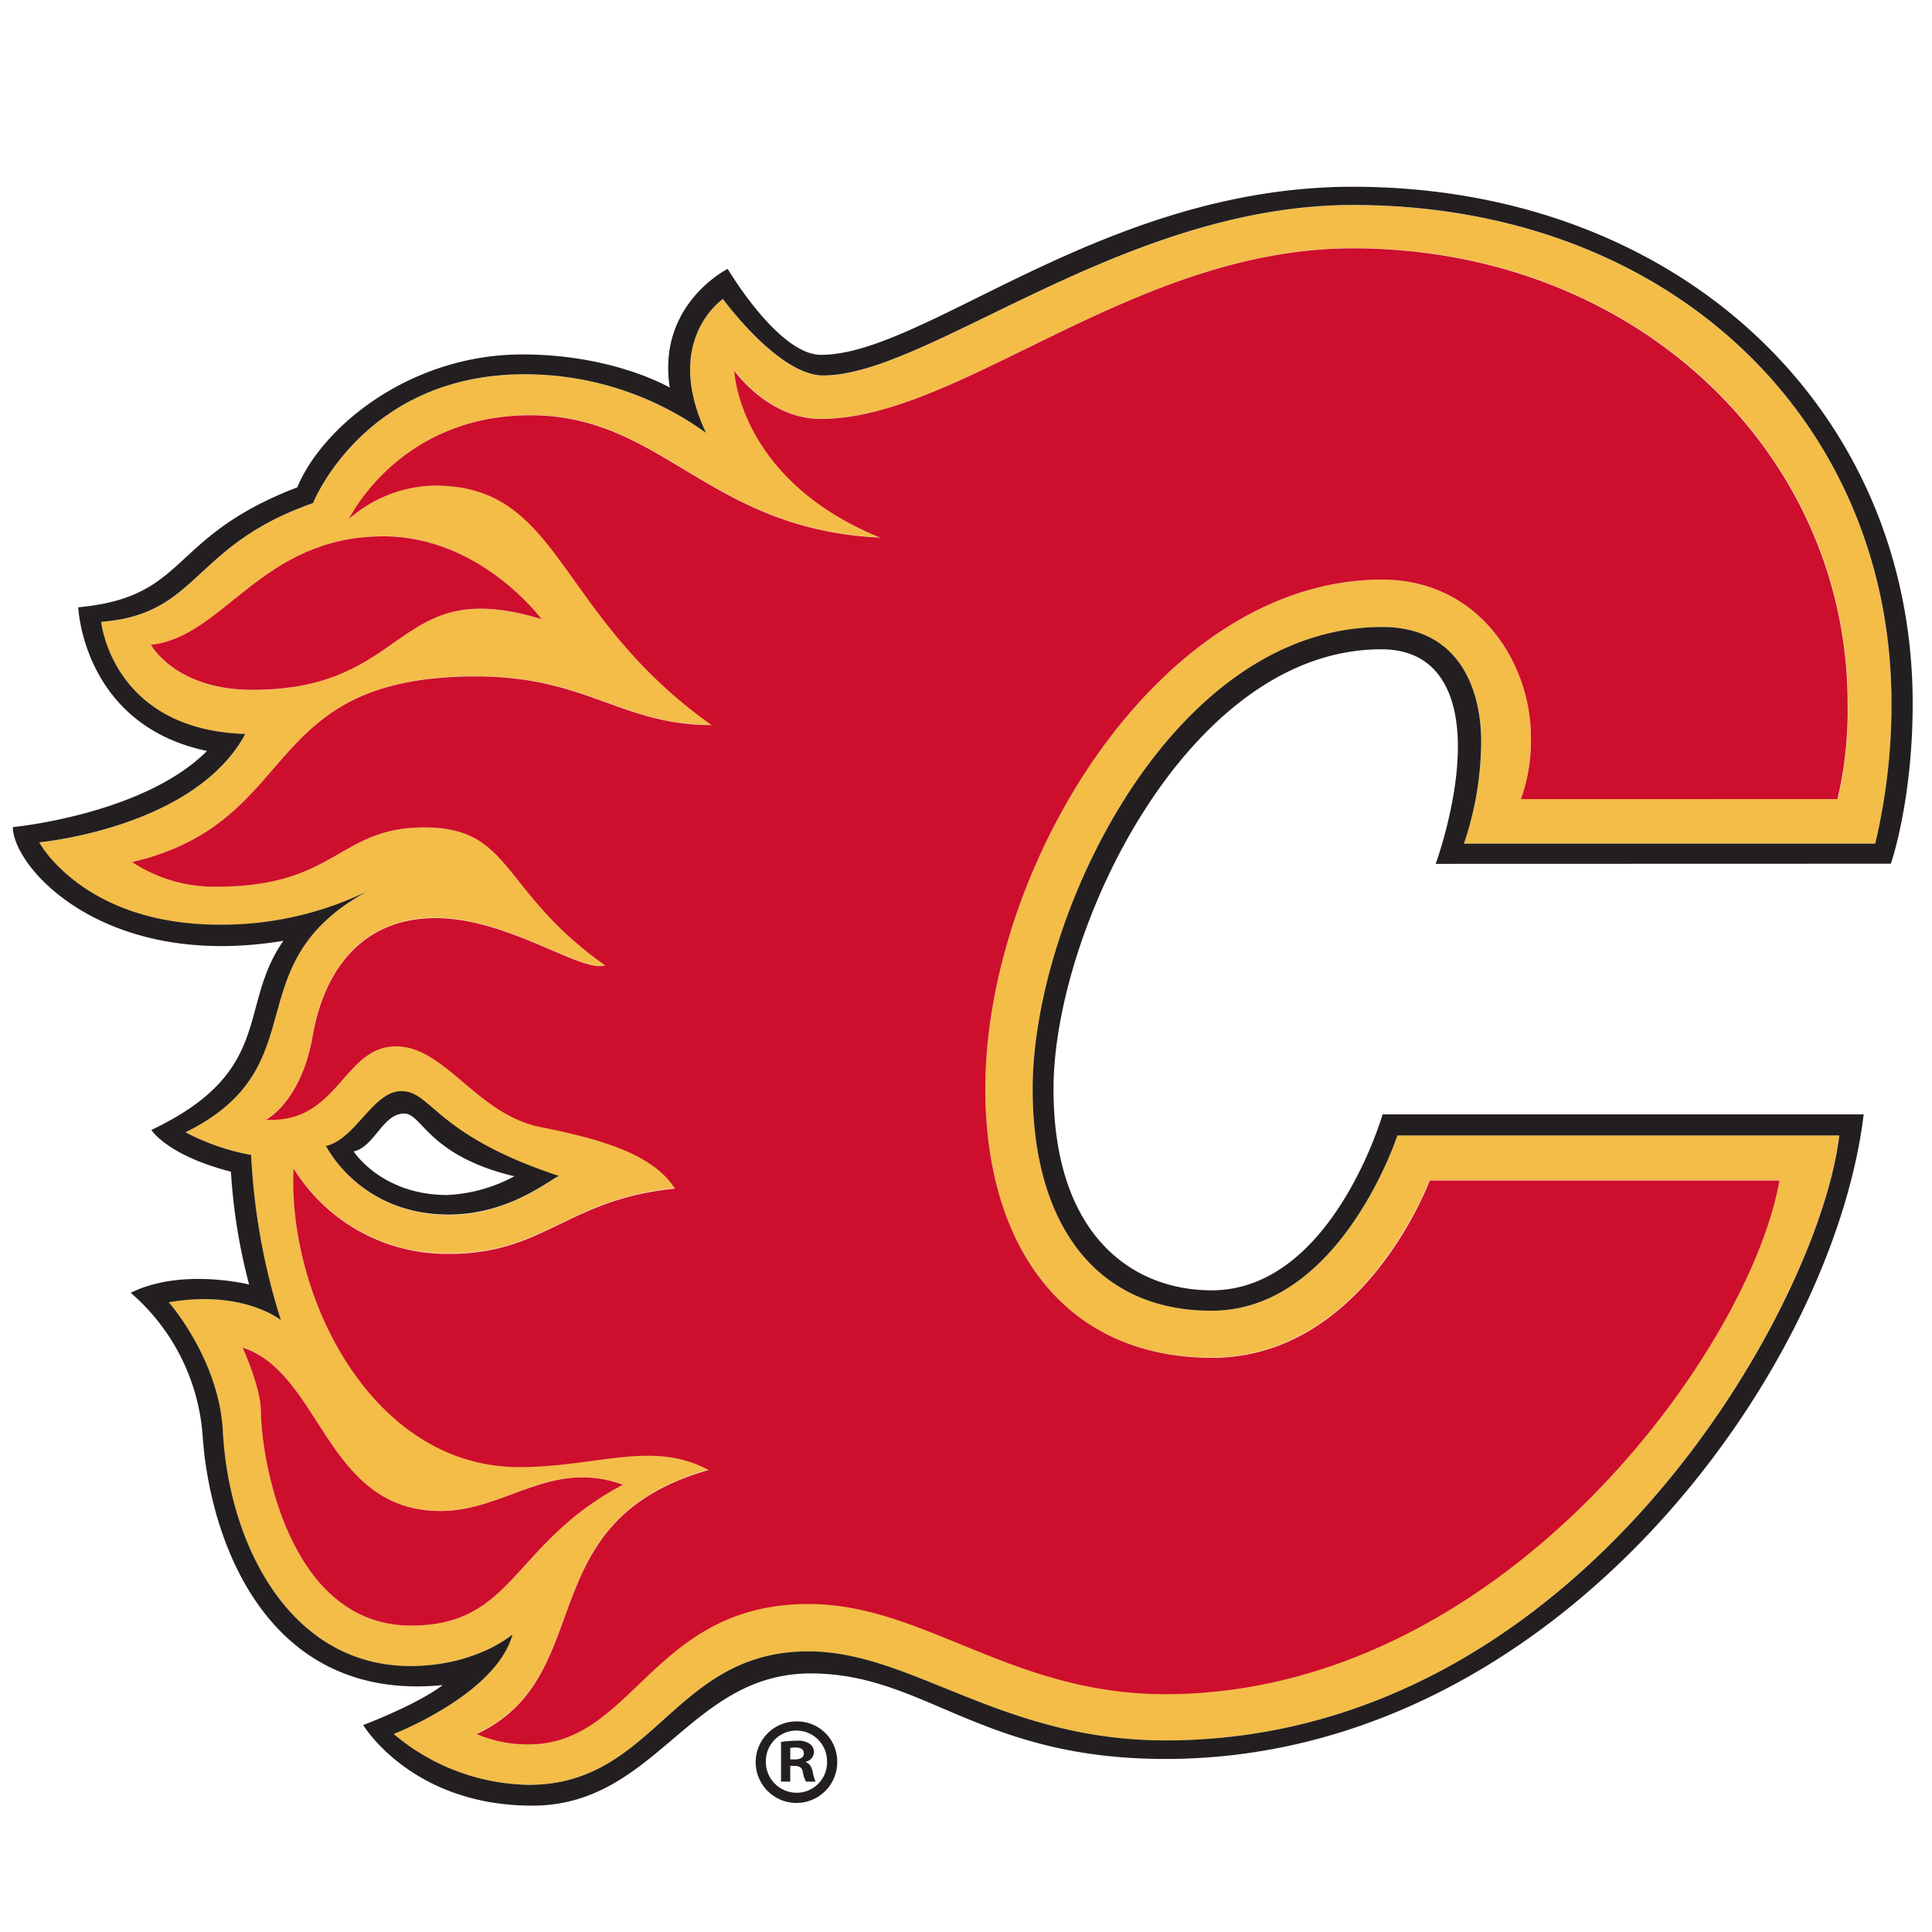
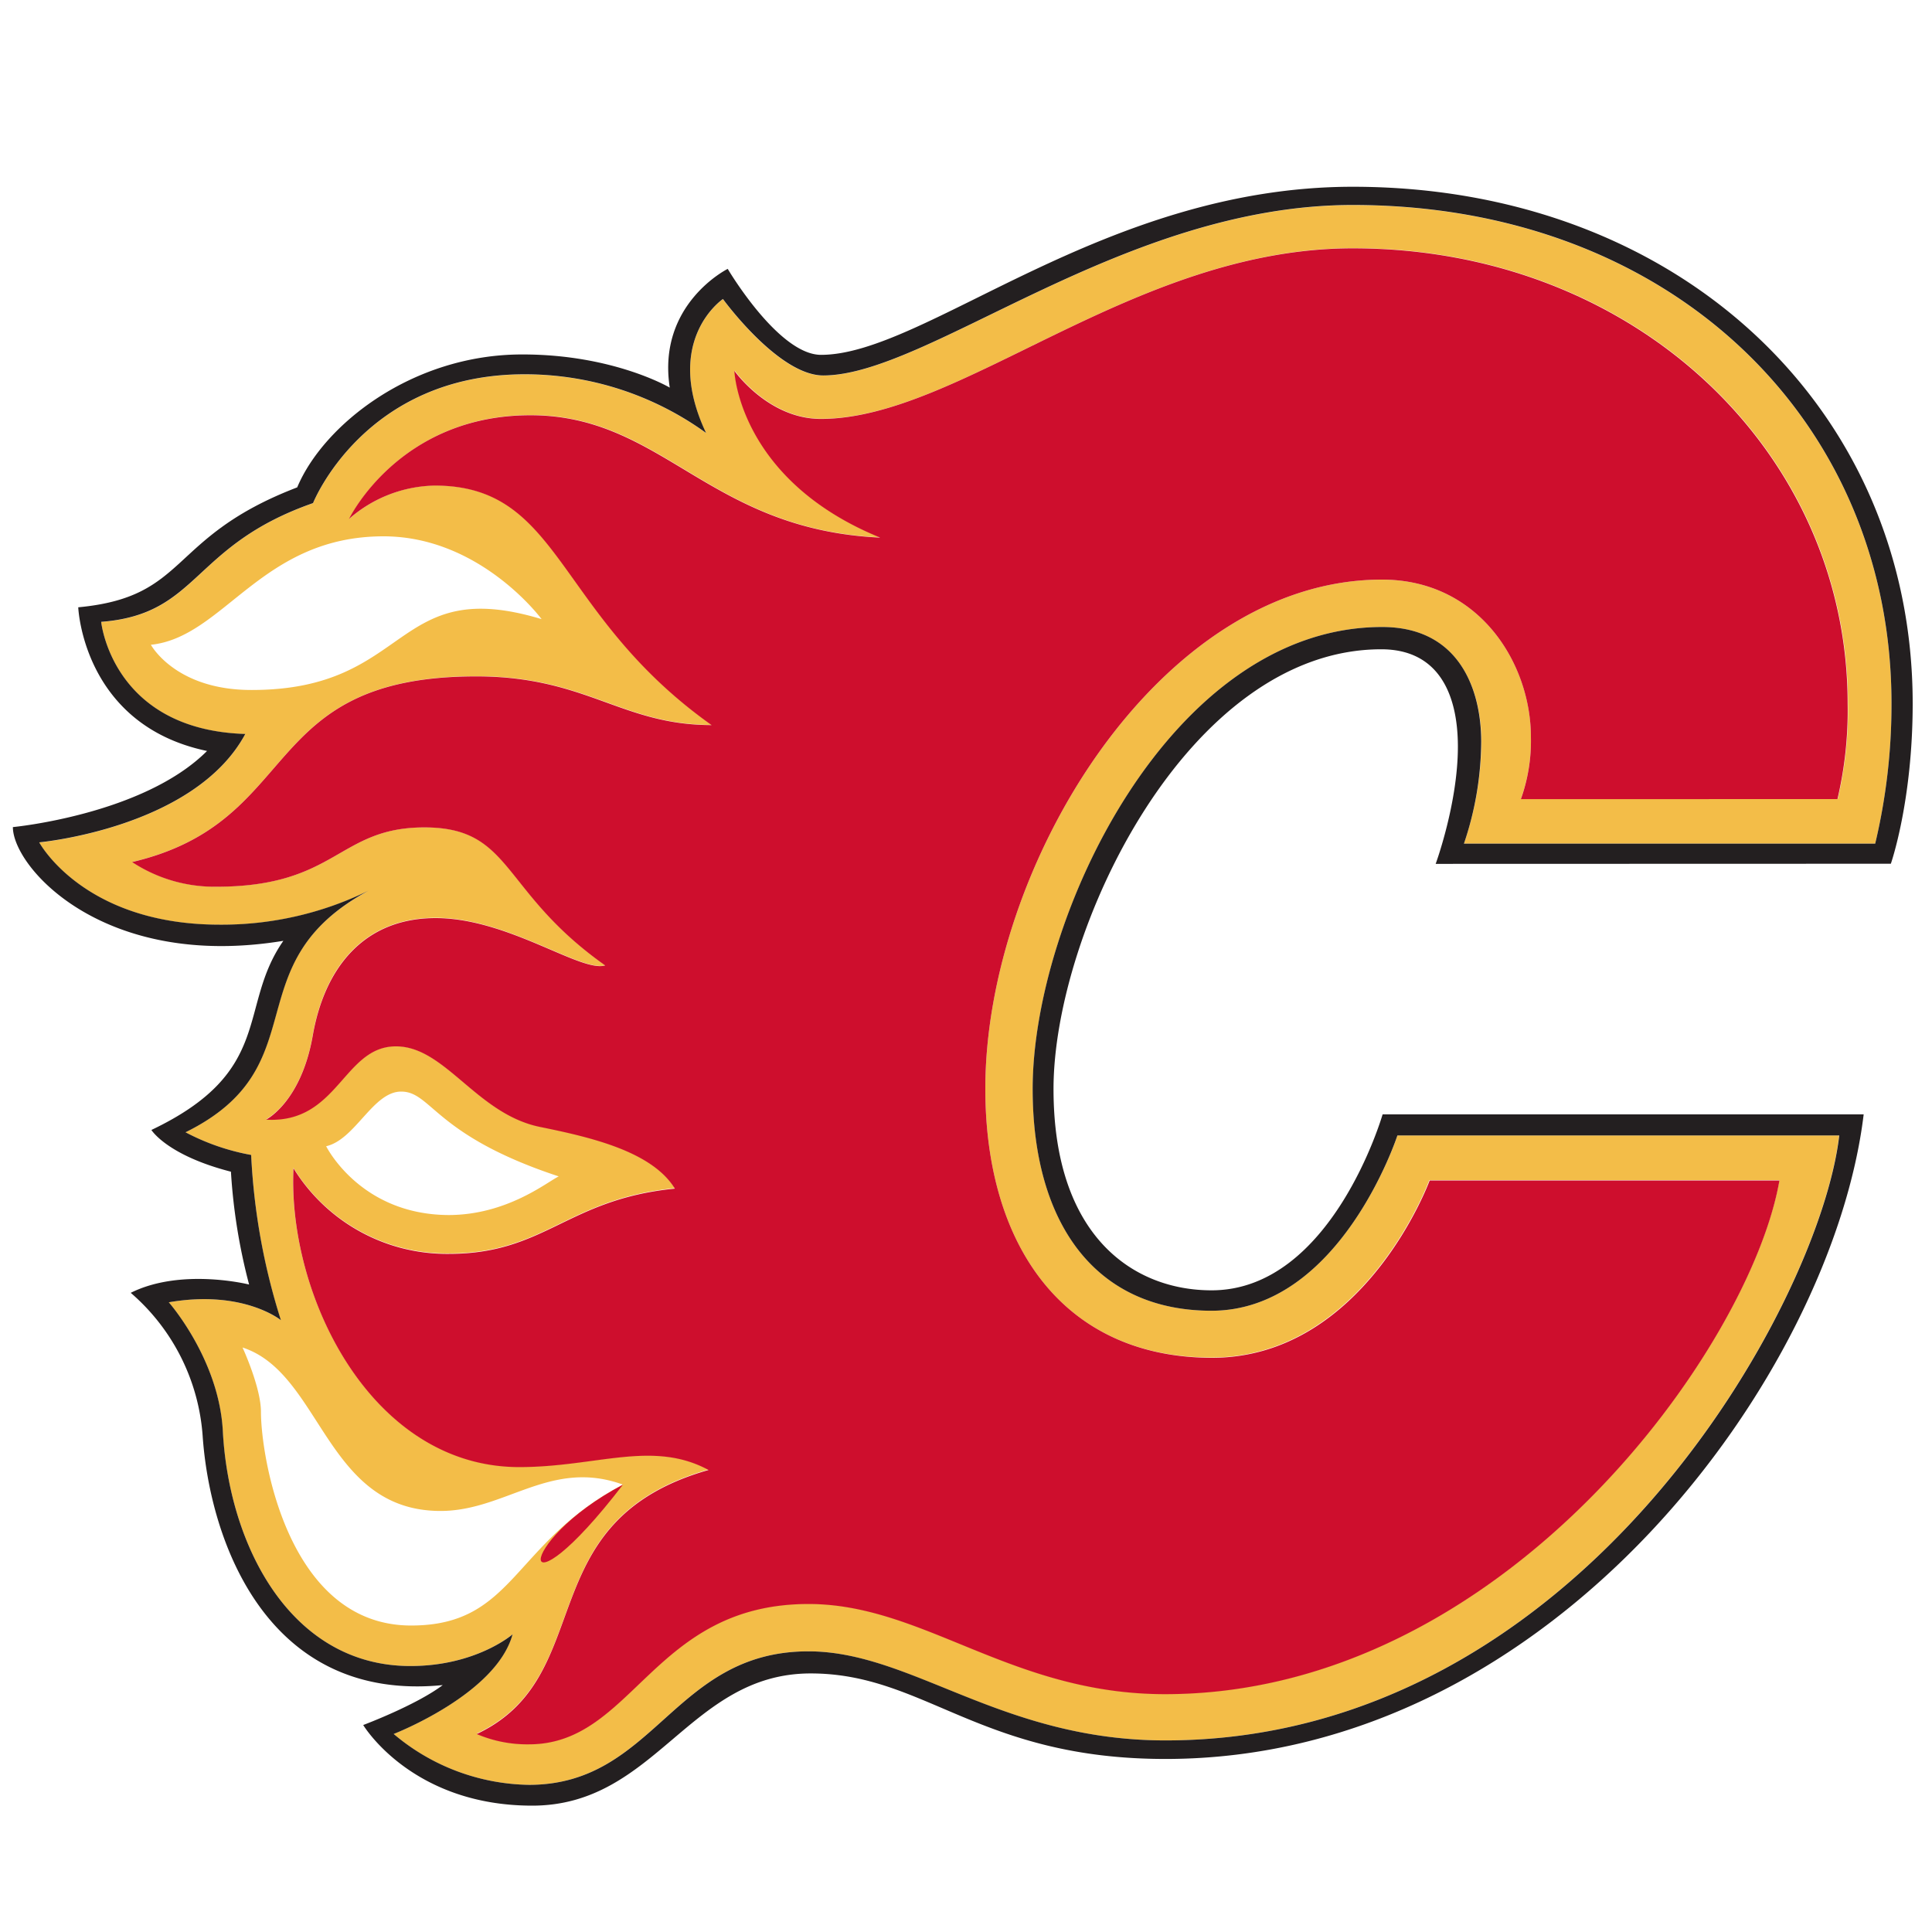
<svg xmlns="http://www.w3.org/2000/svg" viewBox="0 0 300 300">
  <defs>
    <style>.cls-1{fill:none;}.cls-2{fill:#f3bd48;}.cls-3{fill:#ce0e2d;}.cls-4{fill:#231f20;}</style>
  </defs>
  <title>calgary-flames</title>
  <g id="Layer_2" data-name="Layer 2">
    <g id="Layer_5" data-name="Layer 5">
-       <rect class="cls-1" width="300" height="300" />
      <path class="cls-2" d="M291.18,131a93.22,93.22,0,0,0,2.53-21.77c0-43.87-34.21-77.38-83.66-77.38-35.64,0-65.94,26.47-82.22,26.47-7,0-15.57-11.87-15.57-11.87s-9.45,6.34-2.62,20.8a48,48,0,0,0-28.19-9.11c-24.91,0-32.84,20-32.84,20-19,6.63-17.57,17.26-32.9,18.44,0,0,1.69,16.77,22.38,17.41-7.9,14.63-32,16.83-32,16.83s6.85,12.78,28,12.78a51.73,51.73,0,0,0,23.16-5.29C36,149.71,49.68,165.51,28.79,175.82A35.2,35.2,0,0,0,39,179.34,100.46,100.46,0,0,0,43.6,205s-5.83-4.78-17.41-2.78c0,0,7.81,8.8,8.39,20,1,17.95,10.63,36.48,29.12,36.48,10.24,0,15.87-4.92,15.87-4.92-2.52,9.31-18.46,15.47-18.46,15.47a33.27,33.27,0,0,0,21,7.9c19.62,0,22.41-20.73,43.4-20.73,16,0,29.93,13.83,55.43,13.83,64.54,0,101.63-67.89,104.64-93.94H217s-8.91,27.22-28.87,27.22c-18,0-27.77-13.53-27.77-34.45,0-26.53,21.34-71.72,54.26-71.72,12,0,15.41,9.81,15.41,17.8A50.07,50.07,0,0,1,227.32,131ZM23.43,100.12C34.8,98.94,40.57,83.28,59.55,83.28c15.06,0,24.55,12.86,24.55,12.86-23.13-7-20.15,11-45,11C27.22,107.17,23.43,100.12,23.43,100.12ZM63.84,252.41c-19.2,0-23.32-26.3-23.32-33.17,0-3.83-2.86-10-2.86-10,12.3,4,12.86,25.38,30.75,25.38,10.08,0,17.1-8.16,28.32-4.09C79.49,239.63,79.92,252.41,63.84,252.41ZM214.59,90C180,90,153,134.52,153,169.05c0,24.2,12,41.74,35.12,41.74,23.71,0,33.82-27.54,33.82-27.54H276.3C271.83,209.11,233.54,263,180.9,263c-23.92,0-37.45-14-55.36-14-24.19,0-27.16,21.79-43.4,21.79a19.92,19.92,0,0,1-8.13-1.6c19.19-9,7.92-33,36-41-8.7-4.7-17.35-.45-29.39-.45-22.95,0-36-26.56-35.06-46.4a28,28,0,0,0,24.14,13.29c15,0,18.3-8.47,35.08-10.13-3.54-5.76-13-8-20.9-9.57-9.9-2-14.77-12.5-22.42-12.5-8.12,0-9,12-20.16,11.38,0,0,5.46-2.66,7.26-13.08s7.87-18.22,19.08-18.22S90.19,151,94,149.89c-16.35-11.55-14.3-21.43-28.07-21.43-13.43,0-13.55,9.21-32.33,9.21a23.28,23.28,0,0,1-13.06-3.83C47.25,127.57,39.79,105,74,105c17.13,0,22.55,7.56,36.54,7.56-24.39-17.32-23.17-37.19-43-37.19a20.71,20.71,0,0,0-13.3,5.19s7.72-16.11,28.17-16.11c20.62,0,27.6,17.77,54.31,19-22-9-22.64-25.9-22.64-25.9s5.26,7.47,13.43,7.47c21.71,0,48.56-26.49,82.59-26.49,43.93,0,76.85,31.74,76.85,70.68a60.09,60.09,0,0,1-1.58,14.84H236.16a26.89,26.89,0,0,0,1.56-9.61C237.72,103,229.68,90,214.59,90Zm-164,88c4.58-1,7.3-8.5,11.7-8.5,4.76,0,5.14,6.8,24.47,13.17-1.77.84-8,6-17.12,6C55.85,188.6,50.62,177.94,50.62,177.94Z" />
      <path class="cls-3" d="M285.32,124.08a60.09,60.09,0,0,0,1.58-14.84c0-38.94-32.92-70.68-76.85-70.68-34,0-60.88,26.49-82.59,26.49-8.17,0-13.43-7.47-13.43-7.47s.6,16.89,22.64,25.9c-26.71-1.25-33.69-19-54.31-19-20.45,0-28.17,16.11-28.17,16.11a20.71,20.71,0,0,1,13.3-5.19c19.83,0,18.61,19.87,43,37.19-14,0-19.41-7.56-36.54-7.56-34.16,0-26.7,22.56-53.44,28.83a23.28,23.28,0,0,0,13.06,3.83c18.78,0,18.9-9.21,32.33-9.21,13.77,0,11.72,9.88,28.07,21.43-3.78,1.15-15.08-7.35-26.32-7.35s-17.27,7.85-19.08,18.22-7.26,13.08-7.26,13.08c11.2.67,12-11.38,20.16-11.38C69.12,162.46,74,173,83.89,175c7.93,1.61,17.36,3.81,20.9,9.57-16.78,1.66-20.1,10.13-35.08,10.13a28,28,0,0,1-24.14-13.29c-.93,19.84,12.11,46.4,35.06,46.4,12,0,20.69-4.25,29.39.45-28.09,8-16.82,32-36,41a19.92,19.92,0,0,0,8.13,1.6c16.24,0,19.21-21.79,43.4-21.79,17.91,0,31.44,14,55.36,14,52.64,0,90.93-53.91,95.4-79.77H222s-10.11,27.54-33.82,27.54C165,210.79,153,193.25,153,169.05,153,134.52,180,90,214.59,90c15.09,0,23.13,13,23.13,24.48a26.89,26.89,0,0,1-1.56,9.61Z" />
-       <path class="cls-3" d="M84.1,96.14S74.61,83.28,59.55,83.28c-19,0-24.75,15.66-36.12,16.84,0,0,3.79,7,15.69,7C64,107.17,61,89.11,84.1,96.14Z" />
-       <path class="cls-3" d="M96.73,230.54c-11.22-4.07-18.24,4.09-28.32,4.09-17.89,0-18.45-21.41-30.75-25.38,0,0,2.86,6.16,2.86,10,0,6.87,4.12,33.17,23.32,33.17C79.92,252.41,79.49,239.63,96.73,230.54Z" />
+       <path class="cls-3" d="M96.73,230.54C79.92,252.41,79.49,239.63,96.73,230.54Z" />
      <path class="cls-4" d="M293.61,134.12s3.39-9.67,3.39-24.88C297,63.39,260.56,29,210.05,29c-38.7,0-66.39,26.1-82.56,26.1C120.87,55.1,113,41.75,113,41.75S102,47.21,104,60.19c0,0-8.71-5.15-22.84-5.15C64,55,50.2,66,46.15,75.68c-20.24,7.76-16.7,17-34,18.62,0,0,.71,18.27,20,22.31C22.26,126.51,2,128.43,2,128.43c0,6.23,14.08,22.25,42,17.66-7.17,10.28-1.27,20.23-20.49,29.37,0,0,2.41,3.93,12.35,6.48a89.5,89.5,0,0,0,2.82,17.52s-10.51-2.64-18.38,1.29A32.37,32.37,0,0,1,31.47,223c1.13,16.31,10,41.37,37.28,38.66-4.15,3.13-12.35,6.2-12.35,6.2s7.48,12.52,26.24,12.52c19.23,0,24.39-20.53,43.24-20.53,17.73,0,26.21,13.28,55.09,13.28,60.62,0,103.61-60.14,108.42-100.09h-74.7s-7.88,27.32-26.56,27.32c-12.13,0-24.54-8.37-24.54-31.26,0-24.58,20.82-68.28,50.89-68.28,8.93,0,11.9,7,11.9,15.12,0,8.82-3.45,18.2-3.45,18.2Zm-79-36.76c-32.92,0-54.26,45.19-54.26,71.72,0,20.92,9.76,34.45,27.77,34.45,20,0,28.87-27.22,28.87-27.22h68.61c-3,26.05-40.1,93.94-104.64,93.94-25.5,0-39.38-13.83-55.43-13.83-21,0-23.78,20.73-43.4,20.73a33.27,33.27,0,0,1-21-7.9s15.94-6.16,18.46-15.47c0,0-5.63,4.92-15.87,4.92-18.49,0-28.16-18.53-29.12-36.48-.58-11.16-8.39-20-8.39-20,11.58-2,17.41,2.78,17.41,2.78A100.46,100.46,0,0,1,39,179.34a35.2,35.2,0,0,1-10.19-3.52c20.89-10.31,7.25-26.11,28.44-37.53a51.73,51.73,0,0,1-23.16,5.29c-21.15,0-28-12.78-28-12.78s24.12-2.2,32-16.83c-20.69-.64-22.38-17.41-22.38-17.41C31,95.38,29.64,84.75,48.61,78.12c0,0,7.93-20,32.84-20a48,48,0,0,1,28.19,9.11c-6.83-14.46,2.62-20.8,2.62-20.8s8.61,11.87,15.57,11.87c16.28,0,46.58-26.47,82.22-26.47,49.45,0,83.66,33.51,83.66,77.38A93.22,93.22,0,0,1,291.18,131H227.32A50.07,50.07,0,0,0,230,115.16C230,107.17,226.67,97.36,214.62,97.36Z" />
-       <path class="cls-4" d="M50.62,177.94s5.23,10.66,19.05,10.66c9.16,0,15.35-5.15,17.12-6-19.33-6.37-19.71-13.17-24.47-13.17C57.92,169.44,55.2,176.92,50.62,177.94Zm29.25,4.71a24.3,24.3,0,0,1-10.43,2.91c-10.2,0-14.53-6.77-14.53-6.77,3.23-.67,4.5-5.88,7.85-5.88C65.58,172.91,66.46,179.46,79.87,182.65Z" />
-       <path class="cls-4" d="M130,273.45a6.33,6.33,0,1,1-6.27-6.15A6.22,6.22,0,0,1,130,273.45Zm-11.08,0a4.8,4.8,0,0,0,4.81,4.93,4.72,4.72,0,0,0,4.69-4.88,4.75,4.75,0,1,0-9.5-.05Zm3.79,3.2h-1.43v-6.16a16,16,0,0,1,2.37-.19,3.27,3.27,0,0,1,2.1.49,1.57,1.57,0,0,1,.64,1.31,1.61,1.61,0,0,1-1.27,1.47v.07c.6.19.9.68,1.08,1.5a5.86,5.86,0,0,0,.45,1.51h-1.49a4.56,4.56,0,0,1-.5-1.51c-.11-.63-.49-.93-1.27-.93h-.68Zm0-3.45h.69c.78,0,1.42-.27,1.42-.91s-.41-.94-1.32-.94a3.4,3.4,0,0,0-.79.08Z" />
    </g>
  </g>
</svg>